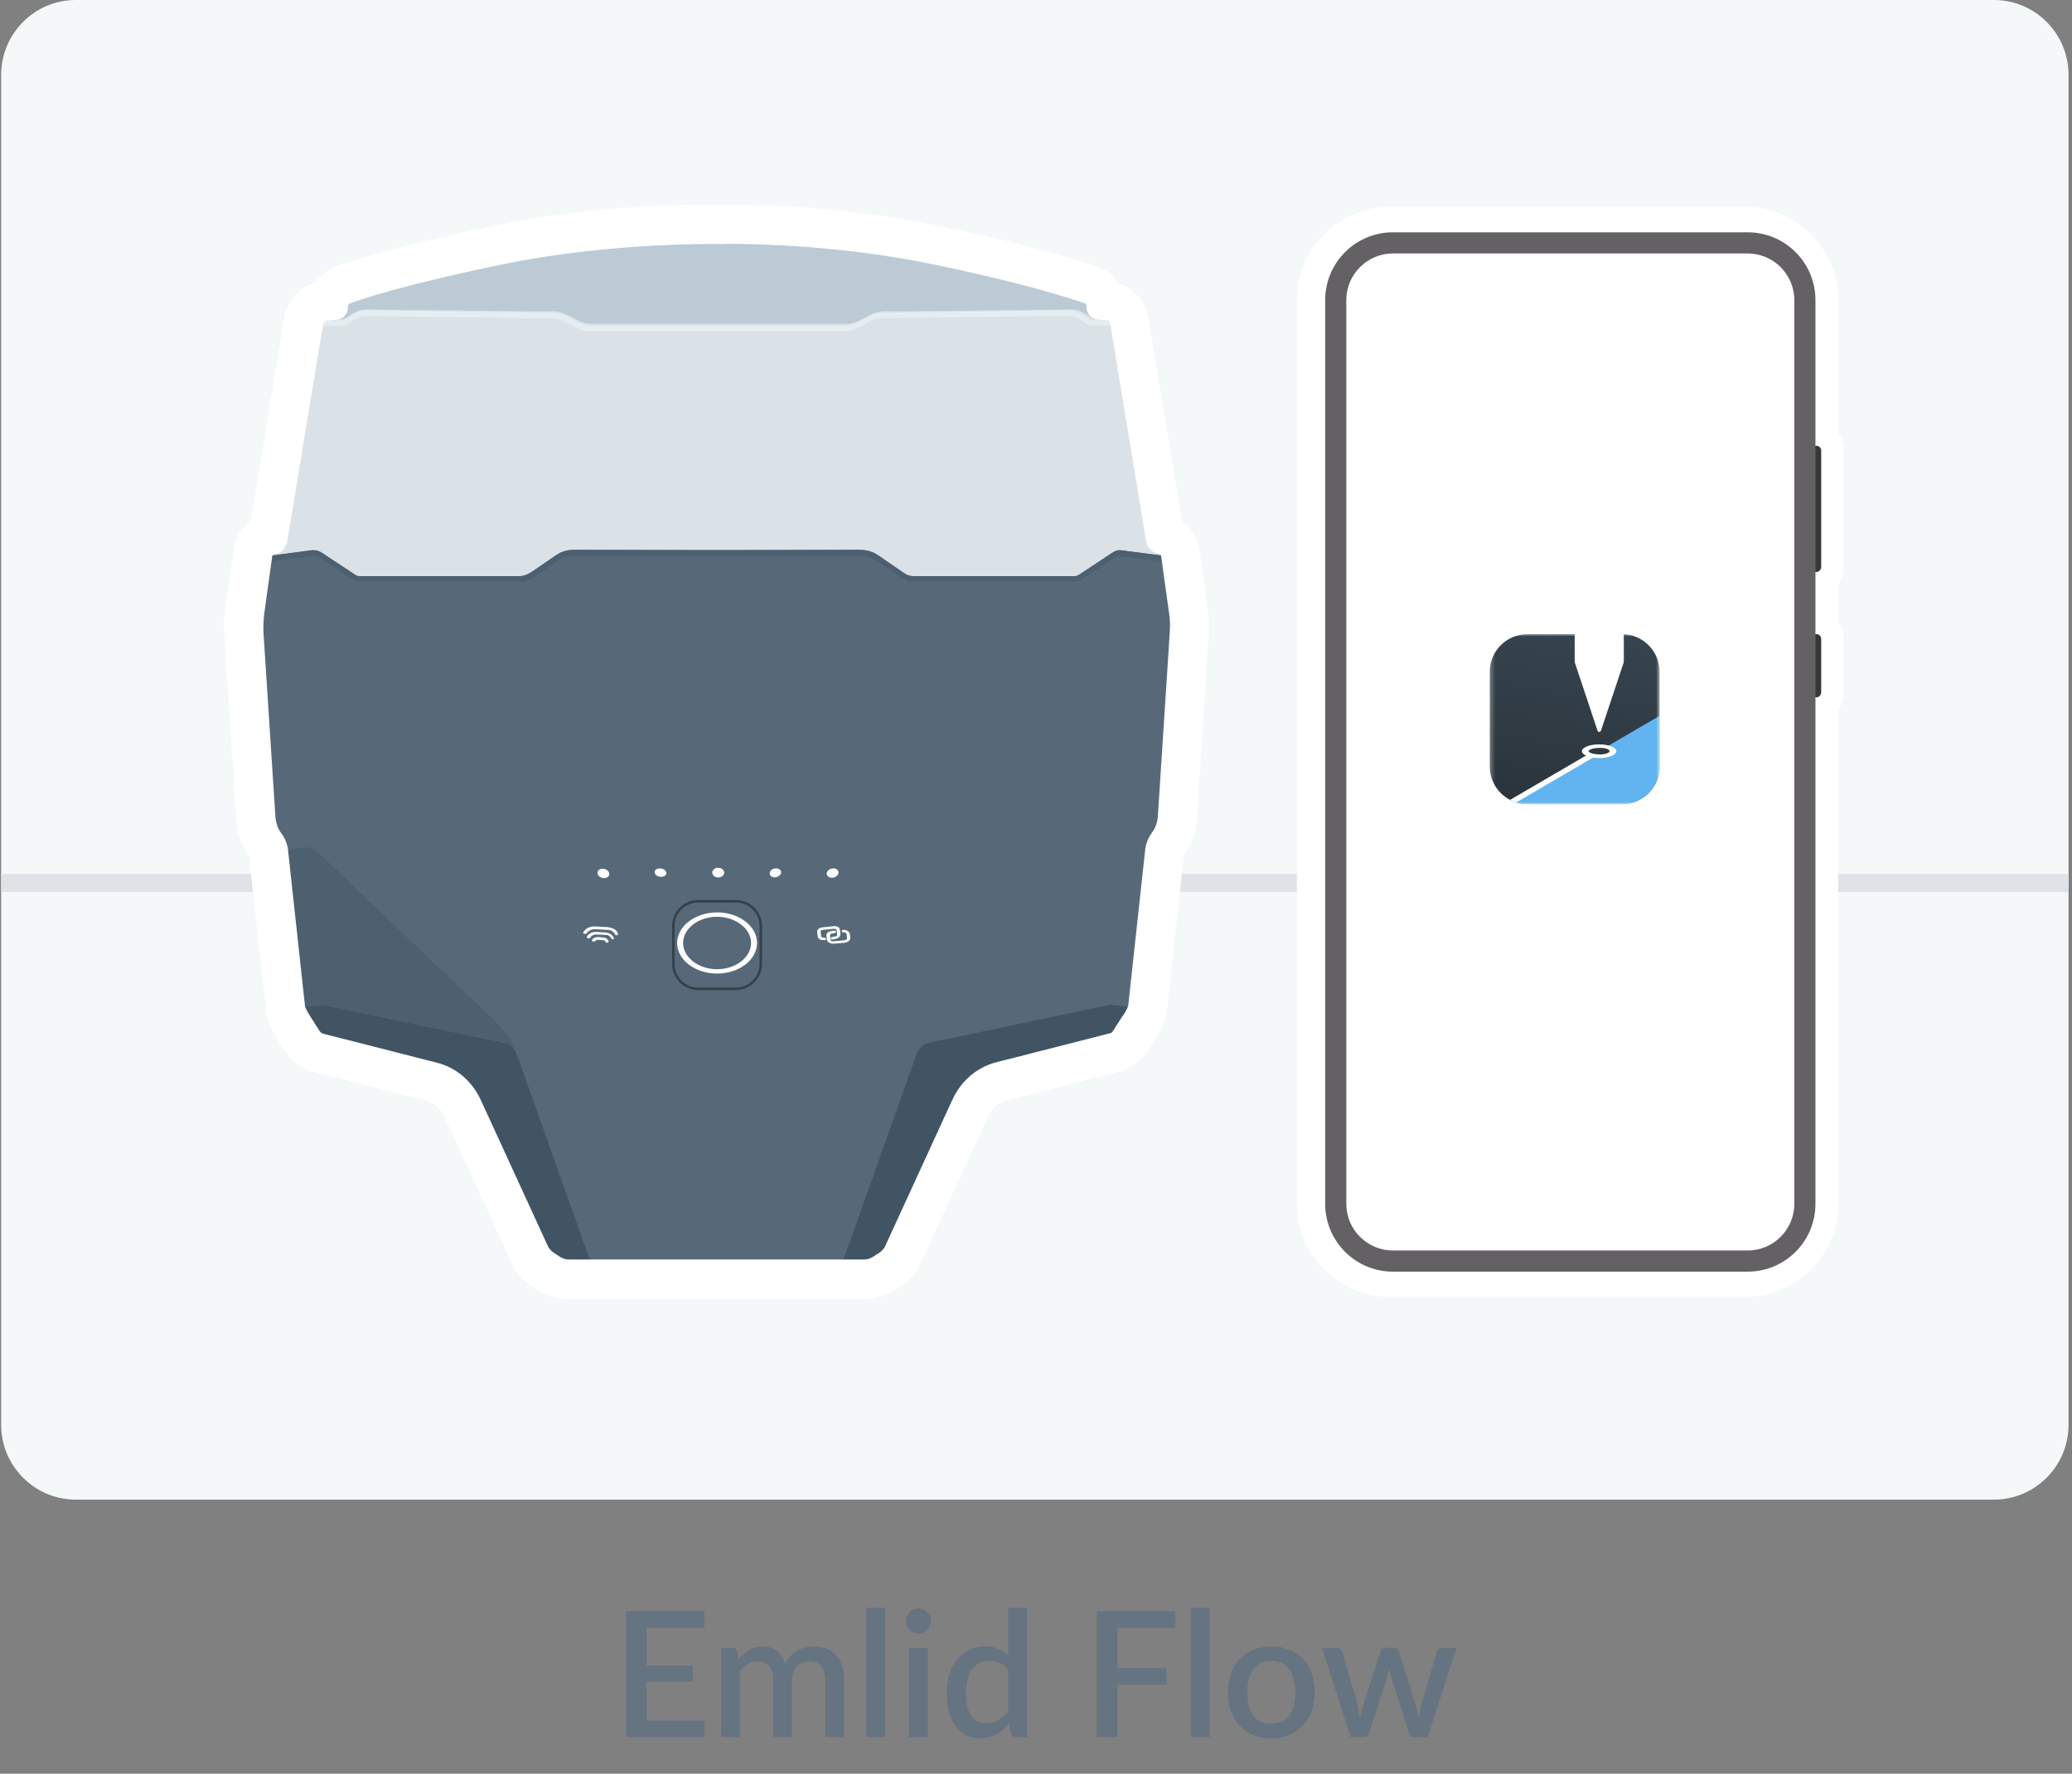
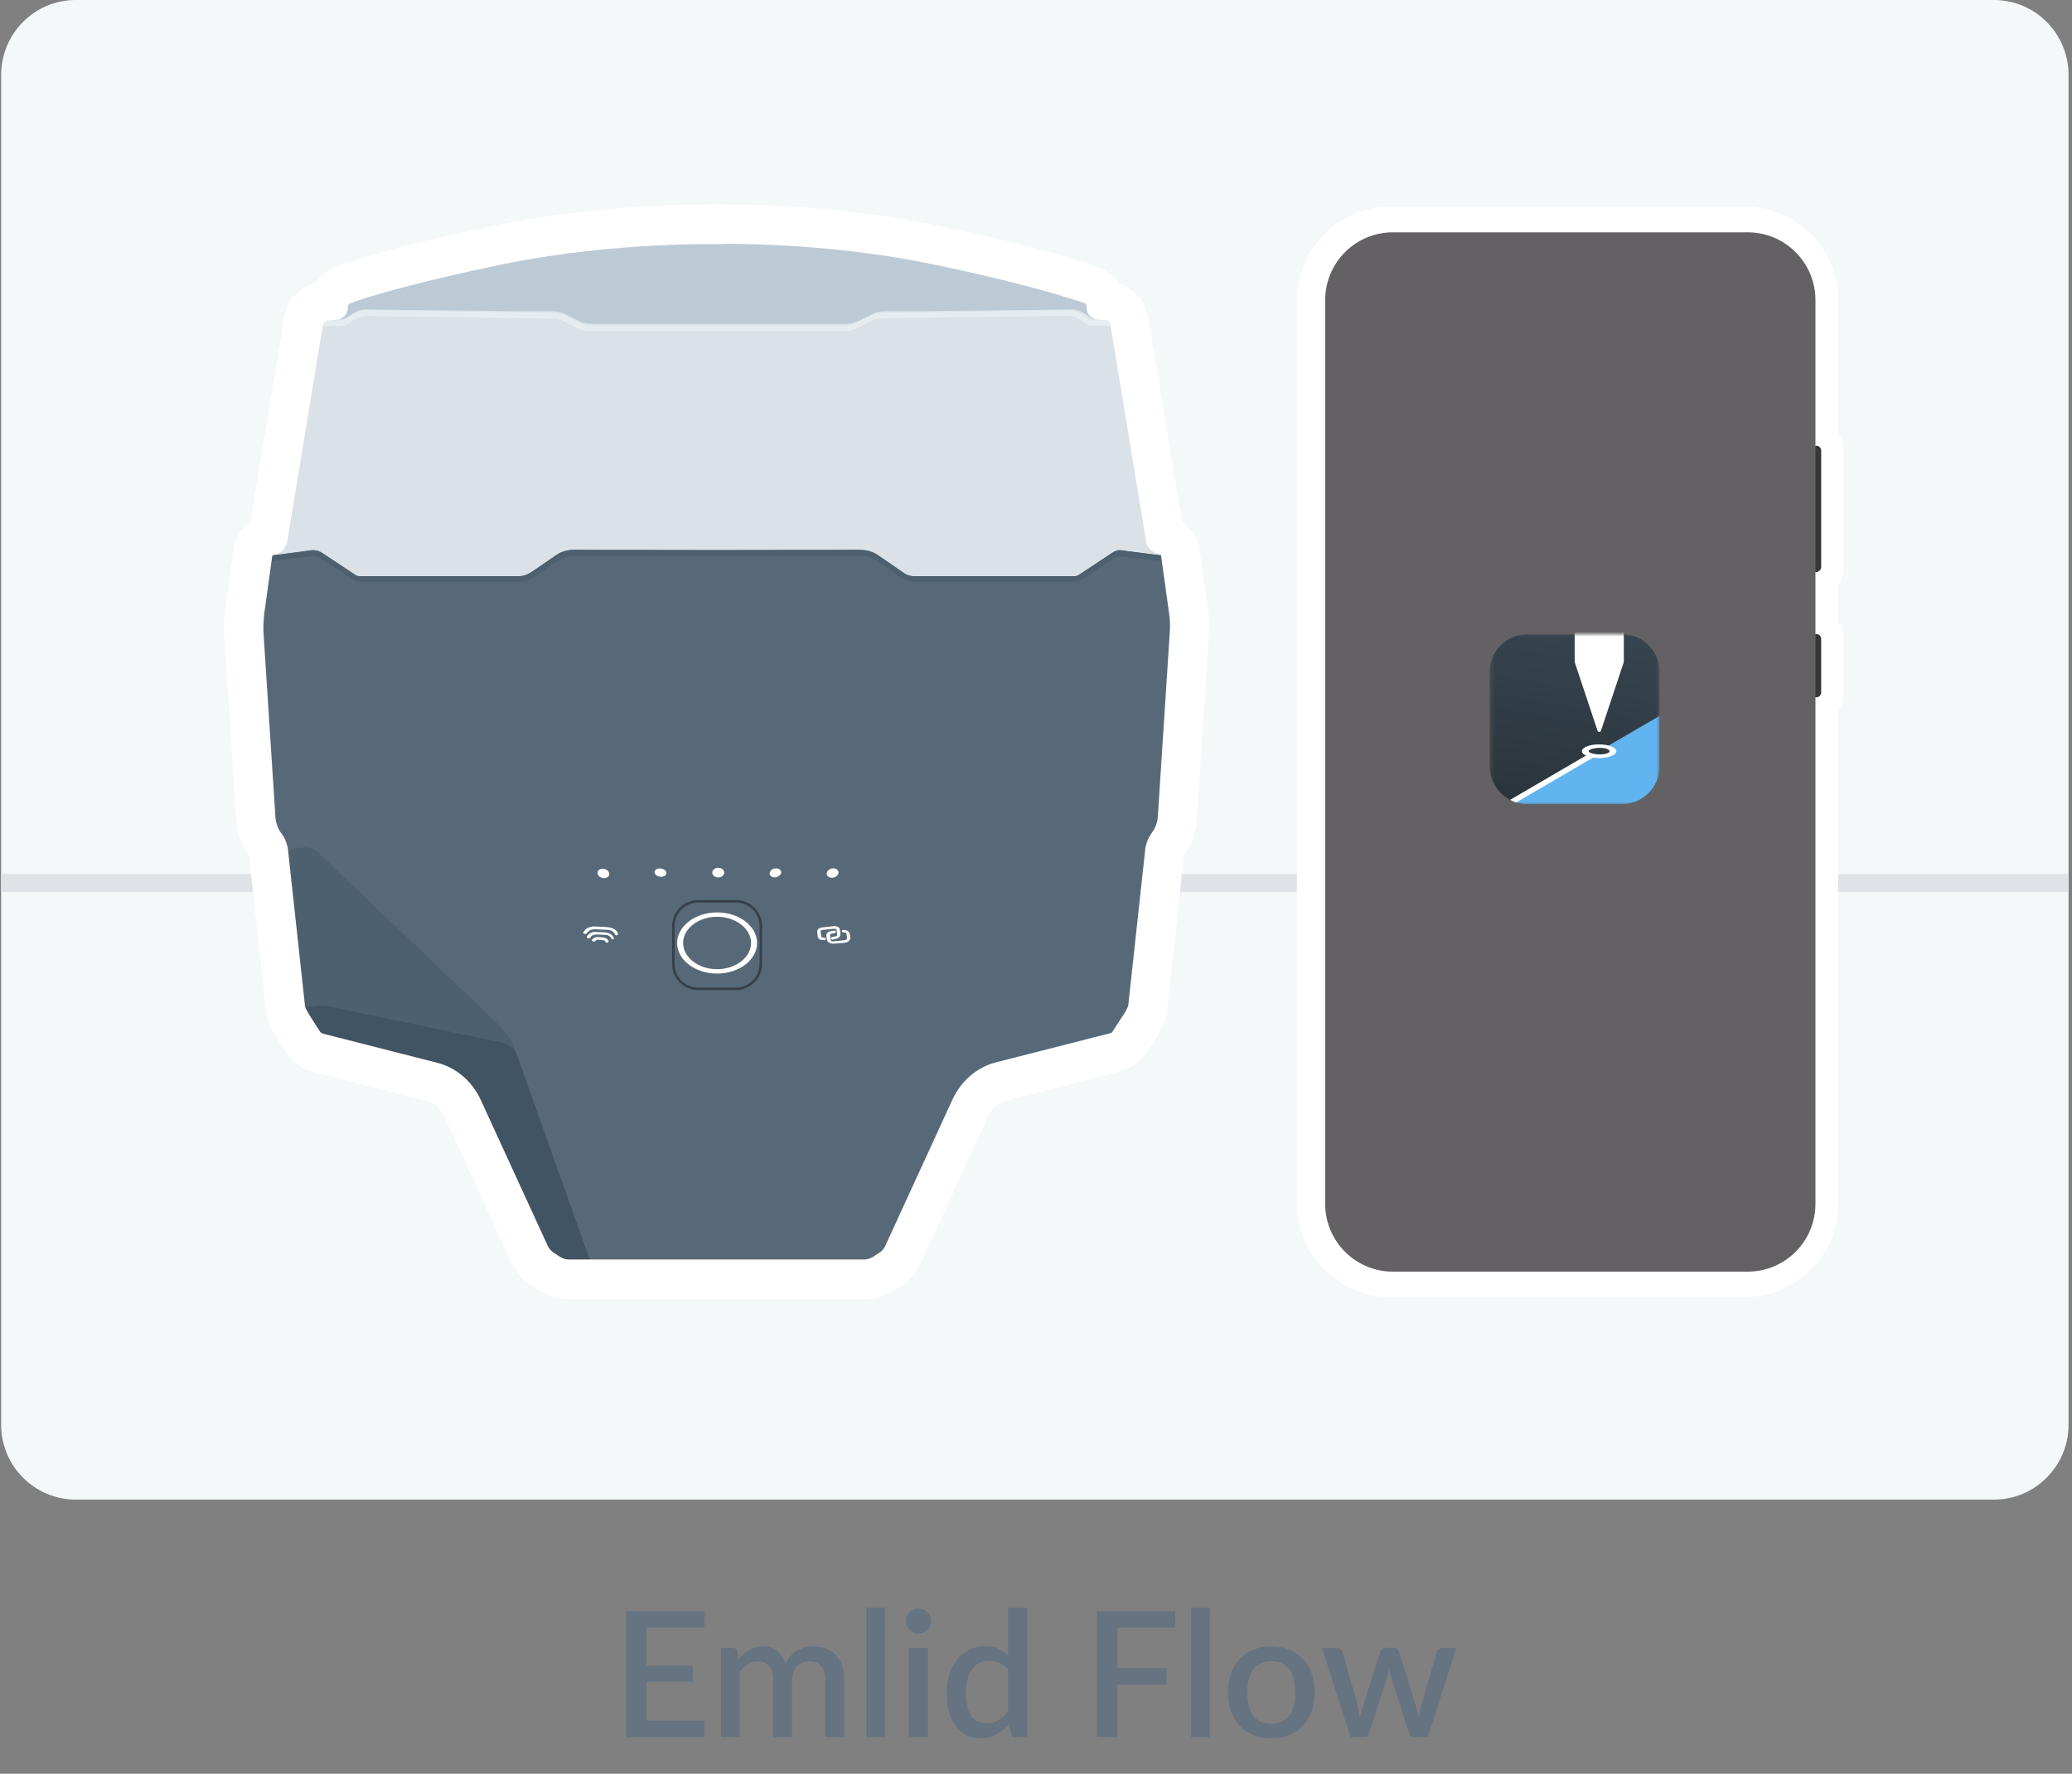
<svg xmlns="http://www.w3.org/2000/svg" width="451" height="386" viewBox="0 0 451 386" fill="none">
  <rect x="0" y="0" width="451" height="386" fill="#808080" stroke="none" />
  <g clip-path="url(#clip0_753_341)">
    <path d="M434.003 326.345H16.497C7.532 326.345 0.25 319.042 0.25 310.051V16.294C0.25 7.303 7.532 0 16.497 0H434.003C442.968 0 450.25 7.303 450.25 16.294V310.051C450.25 319.042 442.968 326.345 434.003 326.345Z" fill="#F4F8F9" />
    <path d="M450.25 190.193H0.25V194.118H450.25V190.193Z" fill="#DFE3E8" />
    <path d="M302.588 280.788C292.241 280.788 283.794 272.33 283.794 261.969V65.321C283.794 54.961 292.241 46.502 302.588 46.502H379.813C390.16 46.502 398.607 54.961 398.607 65.321V94.801C399.357 95.702 399.807 96.853 399.807 98.104V123.479C399.807 124.73 399.357 125.882 398.607 126.783V135.842C399.357 136.743 399.807 137.894 399.807 139.145V150.807C399.807 152.058 399.357 153.209 398.607 154.11V261.969C398.607 272.33 390.16 280.788 379.813 280.788H302.588Z" fill="white" />
    <path d="M379.813 282.24H302.588C291.392 282.24 282.294 273.131 282.294 261.919V65.32C282.294 54.109 291.392 45 302.588 45H379.813C391.01 45 400.107 54.109 400.107 65.32V94.3C400.906 95.401 401.306 96.752 401.306 98.104V123.479C401.306 124.831 400.856 126.182 400.107 127.283V135.291C400.906 136.392 401.306 137.744 401.306 139.095V150.757C401.306 152.108 400.856 153.46 400.107 154.561V261.969C400.057 273.13 391.01 282.24 379.813 282.24ZM302.588 47.953C293.041 47.953 285.293 55.711 285.293 65.27V261.969C285.293 271.529 293.041 279.287 302.588 279.287H379.813C389.36 279.287 397.108 271.529 397.108 261.969V153.46L397.458 153.059C398.007 152.409 398.307 151.558 398.307 150.707V139.045C398.307 138.194 398.007 137.343 397.458 136.693L397.108 136.292V126.182L397.458 125.782C398.007 125.131 398.307 124.28 398.307 123.429V98.054C398.307 97.203 398.007 96.352 397.458 95.701L397.108 95.301V65.27C397.108 55.711 389.36 47.953 379.813 47.953H302.588Z" fill="white" />
    <path d="M395.359 124.48C394.809 124.48 394.309 124.03 394.309 123.429V98.053C394.309 97.502 394.759 97.002 395.359 97.002C395.909 97.002 396.408 97.452 396.408 98.053V123.429C396.358 123.98 395.909 124.48 395.359 124.48Z" fill="#373737" />
    <path d="M395.359 151.758C394.809 151.758 394.309 151.307 394.309 150.707V139.045C394.309 138.494 394.759 137.994 395.359 137.994C395.909 137.994 396.408 138.444 396.408 139.045V150.707C396.358 151.307 395.909 151.758 395.359 151.758Z" fill="#373737" />
    <path d="M380.413 50.556H303.188C295.041 50.556 288.443 57.162 288.443 65.321V261.969C288.443 270.128 295.041 276.734 303.188 276.734H380.413C388.561 276.734 395.159 270.128 395.159 261.969V65.321C395.159 57.162 388.561 50.556 380.413 50.556Z" fill="#646165" />
-     <path d="M380.413 272.13H303.188C297.59 272.13 293.041 267.575 293.041 261.969V65.32C293.041 59.715 297.59 55.16 303.188 55.16H380.413C386.011 55.16 390.56 59.715 390.56 65.32V261.969C390.56 267.575 386.011 272.13 380.413 272.13Z" fill="white" />
    <mask id="mask0_753_341" style="mask-type:luminance" maskUnits="userSpaceOnUse" x="324" y="138" width="38" height="37">
      <path d="M361.25 138H324.25V175H361.25V138Z" fill="white" />
    </mask>
    <g mask="url(#mask0_753_341)">
      <path d="M332.488 138H353.012C357.562 138 361.25 141.688 361.25 146.238V166.762C361.25 171.312 357.562 175 353.012 175H332.488C327.938 175 324.25 171.312 324.25 166.762V146.238C324.25 141.688 327.938 138 332.488 138Z" fill="url(#paint0_linear_753_341)" />
      <path d="M361.247 155.777L329.309 174.378C330.286 174.787 331.36 175.013 332.486 175.013H353.009C357.559 175.013 361.247 171.324 361.247 166.774V155.777Z" fill="#61B4EF" />
      <path fill-rule="evenodd" clip-rule="evenodd" d="M330.028 174.626L347.596 164.374L347.012 163.374L328.684 174.071C329.111 174.294 329.56 174.48 330.028 174.626Z" fill="white" />
      <path d="M348.073 164.962C346.003 164.962 344.326 164.297 344.326 163.477C344.326 162.657 346.003 161.992 348.073 161.992C350.142 161.992 351.819 162.657 351.819 163.477C351.819 164.297 350.142 164.962 348.073 164.962Z" fill="white" />
      <path d="M345.785 163.463C345.785 163.857 347.079 164.175 348.239 164.175C349.398 164.175 350.338 163.857 350.338 163.463C350.338 163.07 349.398 162.751 348.239 162.751C347.079 162.751 345.785 163.07 345.785 163.463Z" fill="#2E3941" />
      <path d="M342.75 94.352H353.445V143.847C353.445 144.002 353.42 144.157 353.371 144.304L348.472 159.012C348.352 159.372 347.843 159.372 347.724 159.012L342.824 144.304C342.775 144.157 342.75 144.002 342.75 143.847V94.352Z" fill="white" />
    </g>
    <path d="M202.219 226.884C201.07 227.134 200.12 227.935 199.72 228.986L199.97 228.385C200.12 227.935 200.37 227.484 200.57 227.034L200.67 226.934C201.07 226.083 201.57 225.332 202.169 224.581L202.419 224.281C203.019 223.43 203.769 222.679 204.519 222.029L242.856 185.492C242.956 185.392 243.006 185.392 243.106 185.342C244.106 184.491 245.456 184.141 246.755 184.441L250.004 185.142L246.305 219.126L241.907 218.675L202.219 226.884Z" fill="#4D606F" />
    <path d="M255.003 133.339L253.253 120.777L244.306 119.575C243.706 119.475 243.006 119.676 242.507 120.026L235.609 124.731C235.059 125.131 234.409 125.331 233.809 125.331H232.36L203.069 125.231H198.971C197.921 125.231 196.621 124.53 195.772 123.88L190.323 120.176L190.023 120.076C189.474 119.926 189.024 119.776 188.524 119.626C187.924 119.525 187.324 119.475 186.724 119.475L156.034 119.626L125.594 119.475C124.994 119.475 124.394 119.575 123.795 119.626C123.245 119.726 122.745 119.876 122.295 120.076L121.995 120.176L116.547 123.88C115.697 124.48 114.448 125.231 113.348 125.231H109.249L79.959 125.331H78.509C77.809 125.331 77.21 125.081 76.71 124.731L69.812 120.026C69.262 119.625 68.612 119.475 68.012 119.575L59.065 120.777L57.316 133.339C57.066 134.791 57.016 136.292 57.166 137.794L59.765 177.884C59.865 179.086 60.365 180.487 61.065 181.388C61.814 182.439 62.364 183.64 62.514 184.942C62.514 184.942 62.514 184.942 62.514 185.042L66.213 219.026L66.513 219.727C66.763 220.427 67.213 220.928 67.563 221.528L69.512 224.582C69.762 224.882 70.112 225.182 70.512 225.282L95.254 231.589C99.402 232.64 102.751 235.593 104.551 239.547L119.096 271.229C119.396 271.929 119.946 272.53 120.546 272.88L121.845 273.731C122.545 274.182 123.295 274.432 124.044 274.432H127.143H129.093H156.734H183.126H185.175H188.274C189.024 274.432 189.773 274.182 190.473 273.731L191.773 272.88C192.373 272.48 192.922 271.879 193.222 271.229L207.768 239.547C209.567 235.593 212.866 232.64 217.065 231.589L241.807 225.282C242.207 225.182 242.557 224.882 242.806 224.582L244.756 221.528C245.156 220.928 245.506 220.327 245.806 219.727L246.105 219.026L249.804 185.042C249.804 185.042 249.804 185.042 249.804 184.942C249.954 183.64 250.504 182.339 251.254 181.388C251.954 180.487 252.453 179.036 252.553 177.884L255.152 137.794C255.202 136.392 255.202 134.841 255.003 133.339Z" fill="#576978" />
    <path d="M253.153 120.526C253.153 120.376 253.003 120.276 252.853 120.226L251.804 119.926C250.804 119.626 250.154 118.775 249.904 117.724L242.107 70.425C241.957 69.725 241.407 69.224 240.657 69.124C240.557 69.124 240.507 69.124 240.357 69.124H240.257L238.658 68.974C237.608 68.874 236.759 67.973 236.759 66.922V66.622C236.759 66.071 236.459 65.721 236.009 65.471C233.36 64.469 223.763 61.316 203.319 57.062C181.226 52.457 159.933 52.507 155.935 52.608C155.535 52.608 154.935 52.608 154.285 52.608C147.637 52.608 128.443 53.008 108.7 57.162C88.256 61.416 78.659 64.67 76.01 65.571C75.56 65.721 75.26 66.171 75.26 66.722V67.022C75.26 68.073 74.411 68.974 73.361 69.074L71.761 69.224H71.662C71.561 69.224 71.511 69.224 71.362 69.224C70.612 69.324 70.012 69.825 69.912 70.526L62.015 117.824C61.865 118.875 61.165 119.726 60.115 120.026L59.066 120.326C58.916 120.426 58.766 120.476 58.766 120.627V120.927L67.713 119.726C68.412 119.625 69.012 119.826 69.512 120.176L76.41 124.881C76.96 125.281 77.61 125.481 78.209 125.481H79.659L108.95 125.381H113.048C114.098 125.381 115.397 124.681 116.247 124.03L121.695 120.326L121.995 120.226C122.545 120.076 123.045 119.926 123.495 119.776C124.095 119.676 124.695 119.626 125.294 119.626L155.135 119.776H155.735H156.584L186.425 119.626C187.025 119.626 187.624 119.726 188.224 119.776C188.774 119.876 189.274 120.026 189.724 120.226L190.024 120.326L195.472 124.03C196.322 124.631 197.571 125.381 198.671 125.381H202.769L232.06 125.481H233.51C234.209 125.481 234.809 125.231 235.309 124.881L242.207 120.176C242.757 119.776 243.406 119.625 244.006 119.726L252.953 120.927L253.153 120.526Z" fill="#DAE2E8" />
    <path d="M238.958 69.024C237.908 68.924 237.058 68.023 237.058 66.972V66.671C237.058 66.121 236.759 65.771 236.309 65.52C233.66 64.519 224.063 61.366 203.619 57.112C181.526 52.507 160.233 52.557 156.234 52.657C155.834 52.657 155.235 52.657 154.585 52.657C147.937 52.657 128.743 53.058 108.999 57.212C88.556 61.466 78.959 64.719 76.31 65.62C75.86 65.771 75.56 66.221 75.56 66.772V67.072C75.56 68.123 74.71 69.024 73.661 69.124L71.711 69.274C71.811 69.274 71.861 69.274 72.011 69.274L73.911 69.424C74.66 69.574 75.51 69.174 76.11 68.674C78.159 67.372 78.709 67.322 80.209 67.322L86.257 67.422L114.048 67.722H120.196C121.346 67.722 122.395 67.973 123.395 68.473L126.344 69.975L126.644 70.075C127.394 70.325 128.143 70.475 128.893 70.475H157.234H184.125C184.875 70.475 185.625 70.325 186.375 70.075L186.675 69.975L189.624 68.473C190.623 67.923 191.673 67.722 192.823 67.722H198.971L226.762 67.422L232.81 67.322C234.309 67.322 234.859 67.422 236.909 68.674C237.508 69.224 238.358 69.574 239.108 69.424L241.007 69.274C241.107 69.274 241.157 69.274 241.307 69.274L238.958 69.024Z" fill="#BCCAD5" />
    <path opacity="0.8" d="M127.943 272.93L112.398 229.186C112.398 229.086 112.398 229.086 112.298 229.036C111.848 227.985 110.949 227.134 109.699 226.934L70.312 218.676L65.913 219.126L66.213 219.827C66.463 220.527 66.913 221.028 67.263 221.629L69.212 224.682C69.462 224.982 69.812 225.282 70.212 225.382L94.954 231.689C99.103 232.74 102.451 235.693 104.251 239.647L118.796 271.329C119.096 272.029 119.646 272.63 120.246 272.98L121.545 273.831C122.245 274.282 122.995 274.532 123.745 274.532H126.844H128.793L128.643 274.282C128.393 273.931 128.143 273.481 127.943 272.93Z" fill="#3C4F5E" />
-     <path d="M184.025 272.93L199.57 229.186C199.57 229.086 199.57 229.086 199.67 229.036C200.12 227.985 201.02 227.134 202.169 226.934L241.557 218.676L245.955 219.126L245.655 219.827C245.406 220.527 244.956 221.028 244.606 221.629L242.656 224.682C242.407 224.982 242.057 225.282 241.657 225.382L216.915 231.689C212.766 232.74 209.417 235.693 207.618 239.647L193.072 271.329C192.772 272.029 192.223 272.63 191.623 272.98L190.323 273.831C189.623 274.282 188.874 274.532 188.124 274.532H185.025H182.976L183.126 274.282C183.675 273.931 183.875 273.481 184.025 272.93Z" fill="#415463" />
    <path d="M156.334 190.947C157.052 190.947 157.634 190.477 157.634 189.896C157.634 189.316 157.052 188.845 156.334 188.845C155.617 188.845 155.035 189.316 155.035 189.896C155.035 190.477 155.617 190.947 156.334 190.947Z" fill="white" />
    <path d="M132.598 190.385C132.729 189.848 132.27 189.275 131.572 189.104C130.875 188.934 130.204 189.231 130.073 189.768C129.942 190.305 130.401 190.879 131.098 191.049C131.796 191.219 132.467 190.922 132.598 190.385Z" fill="white" />
    <path d="M145.048 190.088C145.122 189.596 144.606 189.111 143.896 189.004C143.186 188.898 142.551 189.211 142.478 189.703C142.404 190.195 142.92 190.68 143.63 190.786C144.34 190.893 144.975 190.58 145.048 190.088Z" fill="white" />
    <path d="M181.466 190.967C182.163 190.797 182.622 190.224 182.492 189.686C182.361 189.149 181.689 188.852 180.992 189.022C180.295 189.193 179.836 189.766 179.966 190.303C180.097 190.84 180.769 191.138 181.466 190.967Z" fill="white" />
    <path d="M168.681 188.996C169.381 188.896 169.98 189.246 170.03 189.746C170.08 190.247 169.581 190.747 168.881 190.898C168.181 191.048 167.581 190.647 167.531 190.147C167.481 189.646 167.981 189.046 168.681 188.996Z" fill="white" />
    <path d="M156.085 198.555C160.833 198.555 164.782 201.508 164.782 205.212C164.782 208.916 160.833 211.869 156.085 211.869C151.336 211.869 147.388 208.916 147.388 205.212C147.388 201.558 151.336 198.555 156.085 198.555ZM156.085 210.918C160.184 210.918 163.483 208.315 163.483 205.212C163.483 202.109 160.134 199.506 156.085 199.506C151.986 199.506 148.687 202.109 148.687 205.212C148.687 208.315 151.986 210.918 156.085 210.918Z" fill="white" />
    <path d="M134.192 203.56C134.042 203.56 133.942 203.46 133.892 203.41L133.742 203.11C133.442 202.659 132.892 202.359 132.242 202.359L129.443 202.209C128.844 202.209 128.244 202.459 127.944 202.809L127.694 203.11C127.594 203.26 127.394 203.26 127.144 203.21C126.894 203.11 126.894 202.959 126.994 202.809L127.244 202.509C127.694 201.908 128.544 201.608 129.443 201.608L132.242 201.758C133.142 201.858 133.992 202.209 134.342 202.809L134.492 203.11C134.592 203.26 134.492 203.41 134.342 203.51C134.292 203.46 134.292 203.56 134.192 203.56Z" fill="white" />
    <path d="M133.392 204.411C133.242 204.411 133.142 204.311 133.092 204.261L132.942 204.011C132.692 203.71 132.342 203.46 131.893 203.46L129.793 203.36C129.343 203.36 128.894 203.51 128.644 203.81L128.494 204.061C128.394 204.211 128.194 204.211 127.944 204.161C127.694 204.111 127.694 203.91 127.794 203.76L127.944 203.51C128.344 203.06 128.994 202.759 129.693 202.809L131.793 202.909C132.542 203.01 133.142 203.31 133.442 203.81L133.592 204.061C133.692 204.211 133.592 204.361 133.442 204.461C133.442 204.411 133.392 204.411 133.392 204.411Z" fill="white" />
    <path d="M132.142 205.162C131.992 205.162 131.893 205.062 131.843 205.012L131.743 204.861C131.643 204.711 131.493 204.611 131.293 204.611L130.143 204.511C129.893 204.511 129.743 204.611 129.693 204.661L129.593 204.761C129.493 204.911 129.293 204.911 129.043 204.861C128.794 204.811 128.794 204.611 128.894 204.461L128.993 204.361C129.243 204.061 129.693 203.91 130.143 203.91L131.293 204.011C131.743 204.011 132.142 204.261 132.342 204.561L132.442 204.711C132.542 204.861 132.442 205.012 132.292 205.112C132.242 205.162 132.142 205.162 132.142 205.162Z" fill="white" />
    <path d="M181.326 205.362C181.026 205.362 180.726 205.262 180.426 205.112C180.176 204.962 180.026 204.711 179.976 204.511L179.877 203.66C179.777 203.11 180.326 202.659 181.026 202.609L181.576 202.509C181.726 202.509 181.976 202.609 181.976 202.759C181.976 202.909 181.826 203.06 181.676 203.06L181.126 203.16C180.826 203.16 180.576 203.41 180.676 203.61L180.776 204.461C180.776 204.561 180.876 204.711 180.926 204.761C181.026 204.861 181.176 204.861 181.326 204.861L183.825 204.611C183.975 204.611 184.075 204.511 184.225 204.461C184.375 204.361 184.375 204.311 184.375 204.161L184.275 203.31C184.275 203.21 184.175 203.06 184.125 203.01C184.025 202.909 183.875 202.909 183.725 202.909H183.625C183.375 202.909 183.225 202.809 183.225 202.659C183.225 202.509 183.375 202.359 183.525 202.359H183.625C184.025 202.359 184.325 202.459 184.525 202.609C184.775 202.759 184.925 203.01 184.975 203.21L185.075 204.061C185.075 204.311 184.975 204.611 184.775 204.761C184.525 205.012 184.225 205.062 183.925 205.162L181.326 205.362Z" fill="white" />
    <path d="M179.277 204.561C178.577 204.661 177.977 204.261 177.977 203.71L177.877 202.859C177.777 202.309 178.327 201.858 179.027 201.808L181.526 201.558C182.226 201.458 182.825 201.858 182.825 202.409L182.925 203.26C182.925 203.51 182.825 203.81 182.626 203.961C182.376 204.211 182.076 204.261 181.776 204.361L181.226 204.461C180.976 204.461 180.826 204.361 180.826 204.211C180.826 204.061 180.976 203.911 181.126 203.911L181.676 203.81C181.826 203.81 181.926 203.71 182.076 203.66C182.226 203.61 182.226 203.51 182.226 203.36L182.126 202.509C182.126 202.259 181.876 202.109 181.576 202.109L179.077 202.359C178.777 202.359 178.527 202.609 178.627 202.809L178.727 203.66C178.727 203.911 178.977 204.061 179.277 204.061H179.377C179.626 204.061 179.776 204.161 179.776 204.311C179.776 204.461 179.626 204.611 179.477 204.611L179.277 204.561Z" fill="white" />
    <path opacity="0.43" d="M160.183 215.472H151.985C148.886 215.472 146.287 212.97 146.287 209.766V201.558C146.287 198.455 148.786 195.852 151.985 195.852H160.183C163.282 195.852 165.881 198.355 165.881 201.558V209.766C165.881 212.869 163.282 215.472 160.183 215.472ZM151.985 196.403C149.186 196.403 146.837 198.655 146.837 201.558V209.766C146.837 212.569 149.086 214.922 151.985 214.922H160.183C162.982 214.922 165.331 212.569 165.331 209.766V201.558C165.331 198.755 163.082 196.403 160.183 196.403H151.985Z" fill="#100B0E" />
-     <path d="M109.799 226.884C110.949 227.134 111.898 227.935 112.398 228.986L112.148 228.436C111.998 227.985 111.748 227.535 111.548 227.084L111.448 226.984C111.049 226.133 110.549 225.382 109.949 224.632L109.699 224.331C108.999 223.481 108.349 222.73 107.6 222.079L69.262 185.542C69.162 185.442 69.112 185.442 69.012 185.392C68.012 184.541 66.663 184.191 65.363 184.491L62.114 185.192L65.813 219.176L70.212 218.726L109.799 226.884Z" fill="#4D606F" />
+     <path d="M109.799 226.884L112.148 228.436C111.998 227.985 111.748 227.535 111.548 227.084L111.448 226.984C111.049 226.133 110.549 225.382 109.949 224.632L109.699 224.331C108.999 223.481 108.349 222.73 107.6 222.079L69.262 185.542C69.162 185.442 69.112 185.442 69.012 185.392C68.012 184.541 66.663 184.191 65.363 184.491L62.114 185.192L65.813 219.176L70.212 218.726L109.799 226.884Z" fill="#4D606F" />
    <path d="M184.025 72.077H128.143C127.244 72.077 126.244 71.827 125.494 71.376L122.595 69.875C121.995 69.575 121.246 69.324 120.546 69.324L79.809 68.774C78.959 68.774 78.059 69.024 77.31 69.475L75.81 70.475C75.26 70.776 74.66 70.926 74.011 70.926H69.862C69.562 70.926 69.262 70.626 69.262 70.325C69.262 70.025 69.562 69.725 69.862 69.725H74.111C74.51 69.725 74.86 69.625 75.26 69.424L76.76 68.423C77.659 67.823 78.709 67.522 79.809 67.522H79.909L120.646 68.073C121.545 68.073 122.445 68.323 123.245 68.774L126.144 70.275C126.844 70.576 127.494 70.826 128.243 70.826H184.125C184.875 70.826 185.575 70.676 186.225 70.275L189.124 68.774C189.974 68.323 190.873 68.073 191.723 68.073L232.46 67.522C233.61 67.522 234.659 67.823 235.559 68.423L237.058 69.424C237.358 69.675 237.758 69.725 238.108 69.675H242.507C242.807 69.675 243.107 69.975 243.107 70.275C243.107 70.576 242.807 70.876 242.507 70.876H238.108C237.508 70.976 236.909 70.726 236.359 70.425L234.859 69.424C234.109 68.974 233.26 68.724 232.36 68.724L191.623 69.274C190.923 69.274 190.173 69.424 189.574 69.825L186.675 71.326C185.925 71.827 185.025 72.077 184.025 72.077Z" fill="#E6EDF0" />
    <path d="M233.859 126.583H198.97C197.971 126.583 197.021 126.282 196.171 125.732L190.573 121.878C189.673 121.277 188.674 120.977 187.524 120.977H124.744C123.694 120.977 122.645 121.277 121.695 121.878L116.097 125.732C115.247 126.282 114.297 126.583 113.298 126.583H78.409C77.809 126.583 77.209 126.432 76.659 126.032L69.462 121.277C69.062 121.027 68.712 120.977 68.312 120.977L58.765 122.178L58.615 120.977L68.212 119.776C68.912 119.676 69.562 119.926 70.162 120.326L77.359 125.081C77.659 125.331 78.059 125.381 78.409 125.381H113.298C114.047 125.381 114.797 125.131 115.397 124.681L120.995 120.827C122.145 120.076 123.344 119.676 124.694 119.676H187.474C188.824 119.676 190.073 120.076 191.173 120.827L196.771 124.681C197.371 125.131 198.121 125.381 198.87 125.381H233.759C234.159 125.381 234.509 125.281 234.809 125.081L242.006 120.326C242.556 119.926 243.206 119.776 243.906 119.776L253.303 120.927L253.153 122.128L243.756 121.077C243.356 121.077 243.006 121.177 242.606 121.377L235.409 126.132C235.059 126.432 234.459 126.583 233.859 126.583Z" fill="#4D606F" />
    <path d="M157.984 52.558C164.732 52.558 183.826 52.958 203.57 57.112C224.013 61.367 233.61 64.62 236.259 65.521C236.709 65.671 237.009 66.121 237.009 66.672V66.972C237.009 68.023 237.859 68.924 238.908 69.024L240.408 69.174C240.508 69.174 240.558 69.174 240.658 69.174C240.658 69.174 240.658 69.174 240.758 69.174H240.908H240.808C241.557 69.275 242.107 69.775 242.157 70.376L249.955 117.673C250.105 118.724 250.804 119.575 251.854 119.876L252.904 120.176C253.054 120.276 253.204 120.326 253.204 120.476V120.777L254.953 133.339C255.203 134.791 255.203 136.292 255.103 137.794L252.504 177.884C252.404 179.085 251.904 180.487 251.204 181.388C250.455 182.439 249.905 183.64 249.755 184.941C249.755 184.941 249.755 184.941 249.755 185.041L246.056 219.026L245.756 219.727C245.756 219.827 245.656 219.827 245.656 219.877C245.406 220.477 245.056 221.028 244.656 221.528L242.707 224.581C242.607 224.682 242.557 224.732 242.557 224.832C242.457 224.932 242.407 224.982 242.307 225.082C242.157 225.182 241.907 225.332 241.757 225.332L221.164 230.588L217.015 231.639C212.867 232.69 209.518 235.643 207.718 239.597L193.173 271.279C193.073 271.429 193.023 271.679 192.873 271.829C192.573 272.28 192.173 272.73 191.673 273.03L190.824 273.581L190.374 273.881C189.674 274.332 188.924 274.582 188.174 274.582H185.075H183.126H156.685H128.793H126.844H123.745C122.995 274.582 122.246 274.332 121.546 273.881L120.246 273.03C119.646 272.63 119.097 272.029 118.797 271.379L104.251 239.697C102.452 235.743 99.153 232.79 94.954 231.739L70.212 225.432C69.812 225.332 69.462 225.032 69.213 224.732L67.263 221.679C66.863 221.078 66.513 220.477 66.213 219.877L65.914 219.176L62.215 185.192C62.215 185.192 62.215 185.192 62.215 185.092C62.065 183.79 61.515 182.489 60.765 181.538C60.065 180.637 59.566 179.186 59.466 178.034L56.867 137.944C56.767 136.442 56.867 134.991 57.016 133.489L58.766 120.927V120.626C58.766 120.476 58.916 120.376 59.066 120.326L60.115 120.026C61.115 119.725 61.765 118.875 62.015 117.824L69.812 70.526C69.912 69.825 70.512 69.325 71.262 69.225C71.362 69.225 71.412 69.225 71.512 69.225C71.512 69.225 71.512 69.225 71.612 69.225H71.712L73.311 69.074C74.361 68.974 75.211 68.073 75.211 67.022V66.722C75.211 66.171 75.51 65.821 75.96 65.571C78.609 64.57 88.206 61.417 108.65 57.162C128.394 53.058 147.487 52.608 154.235 52.608C154.235 52.608 154.235 52.608 154.335 52.608C154.435 52.608 154.435 52.608 154.435 52.608C155.135 52.608 155.635 52.608 156.085 52.608C156.485 52.608 156.984 52.608 157.684 52.608C157.734 52.558 157.934 52.558 157.984 52.558ZM157.984 45H157.684C156.984 45 156.485 45 156.085 45C155.685 45 155.085 45 154.485 45H154.385H154.285C146.888 45 127.394 45.45 107.2 49.705C86.757 53.959 76.76 57.212 73.411 58.414C71.612 59.114 70.062 60.316 69.013 61.917C65.514 62.818 62.865 65.721 62.365 69.275L54.967 113.92C53.068 115.121 51.718 117.123 51.318 119.375C51.318 119.475 51.318 119.475 51.318 119.525V119.826L49.569 132.388C49.269 134.34 49.169 136.392 49.319 138.394L51.918 178.485C52.068 181.138 53.118 183.94 54.717 186.042C54.717 186.042 54.717 186.043 54.717 186.143L58.416 220.027C58.516 220.728 58.666 221.378 58.866 221.979L59.166 222.68C59.716 224.031 60.365 225.082 60.815 225.883L62.765 228.936C63.964 230.838 66.013 232.289 68.313 232.79L93.005 239.096C94.804 239.547 96.354 240.898 97.254 242.9L111.799 274.582C112.699 276.534 114.148 278.286 116.048 279.487L117.347 280.338C119.247 281.539 121.446 282.24 123.645 282.24H126.744H128.693H156.635C156.735 282.24 156.735 282.24 156.784 282.24H183.126H185.175H188.274C190.524 282.24 192.673 281.539 194.572 280.338L195.022 280.037L195.872 279.487C197.222 278.586 198.471 277.435 199.271 275.983C199.571 275.533 199.821 275.082 200.021 274.532L214.566 242.85C215.466 240.898 216.965 239.497 218.815 239.046L222.963 237.995L243.557 232.74C244.556 232.489 245.506 232.039 246.456 231.438C246.906 231.138 247.356 230.738 247.805 230.387C248.255 229.937 248.705 229.386 249.105 228.886L251.054 225.833C251.454 225.232 252.054 224.231 252.554 223.08C252.654 222.93 252.704 222.78 252.804 222.629L253.054 221.929C253.304 221.328 253.454 220.627 253.504 219.977L257.202 186.143C257.202 186.043 257.202 186.043 257.202 185.992C258.802 183.89 259.851 181.087 260.001 178.435L262.601 138.344C262.751 136.392 262.701 134.34 262.351 132.338L260.601 119.826L260.501 119.525C260.501 119.425 260.501 119.425 260.501 119.375C260.101 117.123 258.752 115.121 256.852 113.92L249.455 69.275C248.905 65.871 246.406 63.068 243.157 62.067H243.107C242.107 60.466 240.508 59.164 238.708 58.514C235.359 57.312 225.463 54.059 204.919 49.805C184.876 45.45 165.382 45 157.984 45Z" fill="white" stroke="white" stroke-width="0.996" stroke-miterlimit="10" />
    <path d="M153.345 374.409L153.326 378H136.264V350.64H153.326V354.231H140.729V362.477H150.799V365.954H140.729V374.409H153.345ZM156.953 378V358.62H159.423C159.98 358.62 160.335 358.88 160.487 359.399L160.753 361.09C161.108 360.685 161.475 360.317 161.855 359.988C162.235 359.646 162.64 359.355 163.071 359.114C163.514 358.861 163.983 358.664 164.477 358.525C164.984 358.386 165.528 358.316 166.111 358.316C166.732 358.316 167.302 358.405 167.821 358.582C168.34 358.759 168.796 359.013 169.189 359.342C169.594 359.671 169.943 360.07 170.234 360.539C170.525 361.008 170.766 361.533 170.956 362.116C171.247 361.445 171.615 360.868 172.058 360.387C172.501 359.906 172.995 359.513 173.54 359.209C174.085 358.905 174.661 358.683 175.269 358.544C175.89 358.392 176.517 358.316 177.15 358.316C178.189 358.316 179.113 358.481 179.924 358.81C180.747 359.139 181.438 359.621 181.995 360.254C182.565 360.875 182.996 361.641 183.287 362.553C183.578 363.465 183.724 364.504 183.724 365.669V378H179.639V365.669C179.639 364.301 179.341 363.275 178.746 362.591C178.163 361.894 177.296 361.546 176.143 361.546C175.624 361.546 175.136 361.635 174.68 361.812C174.224 361.989 173.825 362.249 173.483 362.591C173.141 362.933 172.869 363.364 172.666 363.883C172.476 364.39 172.381 364.985 172.381 365.669V378H168.296V365.669C168.296 364.25 168.011 363.212 167.441 362.553C166.871 361.882 166.035 361.546 164.933 361.546C164.173 361.546 163.47 361.742 162.824 362.135C162.178 362.515 161.583 363.041 161.038 363.712V378H156.953ZM192.657 349.88V378H188.572V349.88H192.657ZM201.955 358.62V378H197.87V358.62H201.955ZM202.639 352.768C202.639 353.135 202.563 353.484 202.411 353.813C202.272 354.142 202.075 354.434 201.822 354.687C201.569 354.928 201.271 355.124 200.929 355.276C200.6 355.415 200.245 355.485 199.865 355.485C199.498 355.485 199.149 355.415 198.82 355.276C198.503 355.124 198.225 354.928 197.984 354.687C197.743 354.434 197.547 354.142 197.395 353.813C197.256 353.484 197.186 353.135 197.186 352.768C197.186 352.388 197.256 352.033 197.395 351.704C197.547 351.375 197.743 351.09 197.984 350.849C198.225 350.596 198.503 350.399 198.82 350.26C199.149 350.108 199.498 350.032 199.865 350.032C200.245 350.032 200.6 350.108 200.929 350.26C201.271 350.399 201.569 350.596 201.822 350.849C202.075 351.09 202.272 351.375 202.411 351.704C202.563 352.033 202.639 352.388 202.639 352.768ZM219.457 363.389C218.887 362.654 218.26 362.141 217.576 361.85C216.892 361.559 216.151 361.413 215.353 361.413C213.757 361.413 212.509 362.002 211.61 363.18C210.71 364.345 210.261 366.074 210.261 368.367C210.261 369.558 210.362 370.577 210.565 371.426C210.767 372.262 211.059 372.946 211.439 373.478C211.819 374.01 212.281 374.396 212.826 374.637C213.37 374.878 213.985 374.998 214.669 374.998C215.707 374.998 216.6 374.776 217.348 374.333C218.108 373.877 218.811 373.237 219.457 372.414V363.389ZM223.542 349.88V378H221.072C220.527 378 220.179 377.74 220.027 377.221L219.666 375.112C218.855 376.062 217.93 376.828 216.892 377.411C215.866 377.994 214.669 378.285 213.301 378.285C212.211 378.285 211.223 378.07 210.337 377.639C209.45 377.196 208.69 376.556 208.057 375.72C207.423 374.884 206.929 373.852 206.575 372.623C206.233 371.382 206.062 369.963 206.062 368.367C206.062 366.923 206.252 365.587 206.632 364.358C207.024 363.129 207.582 362.065 208.304 361.166C209.026 360.254 209.9 359.545 210.926 359.038C211.964 358.519 213.123 358.259 214.403 358.259C215.543 358.259 216.512 358.443 217.31 358.81C218.108 359.165 218.823 359.665 219.457 360.311V349.88H223.542ZM243.225 354.231V362.99H253.922V366.581H243.225V378H238.76V350.64H255.822V354.231H243.225ZM263.313 349.88V378H259.228V349.88H263.313ZM276.734 358.316C278.166 358.316 279.458 358.55 280.61 359.019C281.776 359.488 282.764 360.153 283.574 361.014C284.398 361.875 285.031 362.92 285.474 364.149C285.918 365.378 286.139 366.758 286.139 368.291C286.139 369.824 285.918 371.204 285.474 372.433C285.031 373.662 284.398 374.713 283.574 375.587C282.764 376.448 281.776 377.113 280.61 377.582C279.458 378.051 278.166 378.285 276.734 378.285C275.29 378.285 273.986 378.051 272.82 377.582C271.668 377.113 270.68 376.448 269.856 375.587C269.033 374.713 268.4 373.662 267.956 372.433C267.513 371.204 267.291 369.824 267.291 368.291C267.291 366.758 267.513 365.378 267.956 364.149C268.4 362.92 269.033 361.875 269.856 361.014C270.68 360.153 271.668 359.488 272.82 359.019C273.986 358.55 275.29 358.316 276.734 358.316ZM276.734 375.093C278.482 375.093 279.781 374.51 280.629 373.345C281.491 372.167 281.921 370.489 281.921 368.31C281.921 366.131 281.491 364.453 280.629 363.275C279.781 362.084 278.482 361.489 276.734 361.489C274.961 361.489 273.644 362.084 272.782 363.275C271.921 364.453 271.49 366.131 271.49 368.31C271.49 370.489 271.921 372.167 272.782 373.345C273.644 374.51 274.961 375.093 276.734 375.093ZM316.994 358.62L310.781 378H307.532C307.152 378 306.886 377.753 306.734 377.259L302.877 365.194C302.776 364.852 302.681 364.51 302.592 364.168C302.516 363.826 302.447 363.49 302.383 363.161C302.244 363.845 302.073 364.529 301.87 365.213L297.956 377.259C297.817 377.753 297.519 378 297.063 378H293.966L287.753 358.62H290.983C291.3 358.62 291.56 358.702 291.762 358.867C291.978 359.019 292.117 359.203 292.18 359.418L295.41 370.704C295.537 371.223 295.645 371.73 295.733 372.224C295.835 372.705 295.923 373.187 295.999 373.668C296.126 373.187 296.259 372.705 296.398 372.224C296.538 371.73 296.683 371.223 296.835 370.704L300.464 359.361C300.528 359.133 300.654 358.949 300.844 358.81C301.047 358.658 301.288 358.582 301.566 358.582H303.352C303.644 358.582 303.891 358.658 304.093 358.81C304.296 358.949 304.429 359.133 304.492 359.361L308.026 370.704C308.178 371.223 308.318 371.73 308.444 372.224C308.584 372.718 308.71 373.212 308.824 373.706C308.913 373.225 309.008 372.737 309.109 372.243C309.211 371.749 309.331 371.236 309.47 370.704L312.757 359.418C312.833 359.19 312.973 359 313.175 358.848C313.378 358.696 313.625 358.62 313.916 358.62H316.994Z" fill="#667381" />
  </g>
  <defs>
    <linearGradient id="paint0_linear_753_341" x1="336.892" y1="177.775" x2="344.292" y2="135.225" gradientUnits="userSpaceOnUse">
      <stop stop-color="#2A333A" />
      <stop offset="1" stop-color="#374550" />
    </linearGradient>
    <clipPath id="clip0_753_341">
      <rect width="450" height="386" fill="white" transform="translate(0.25)" />
    </clipPath>
  </defs>
</svg>